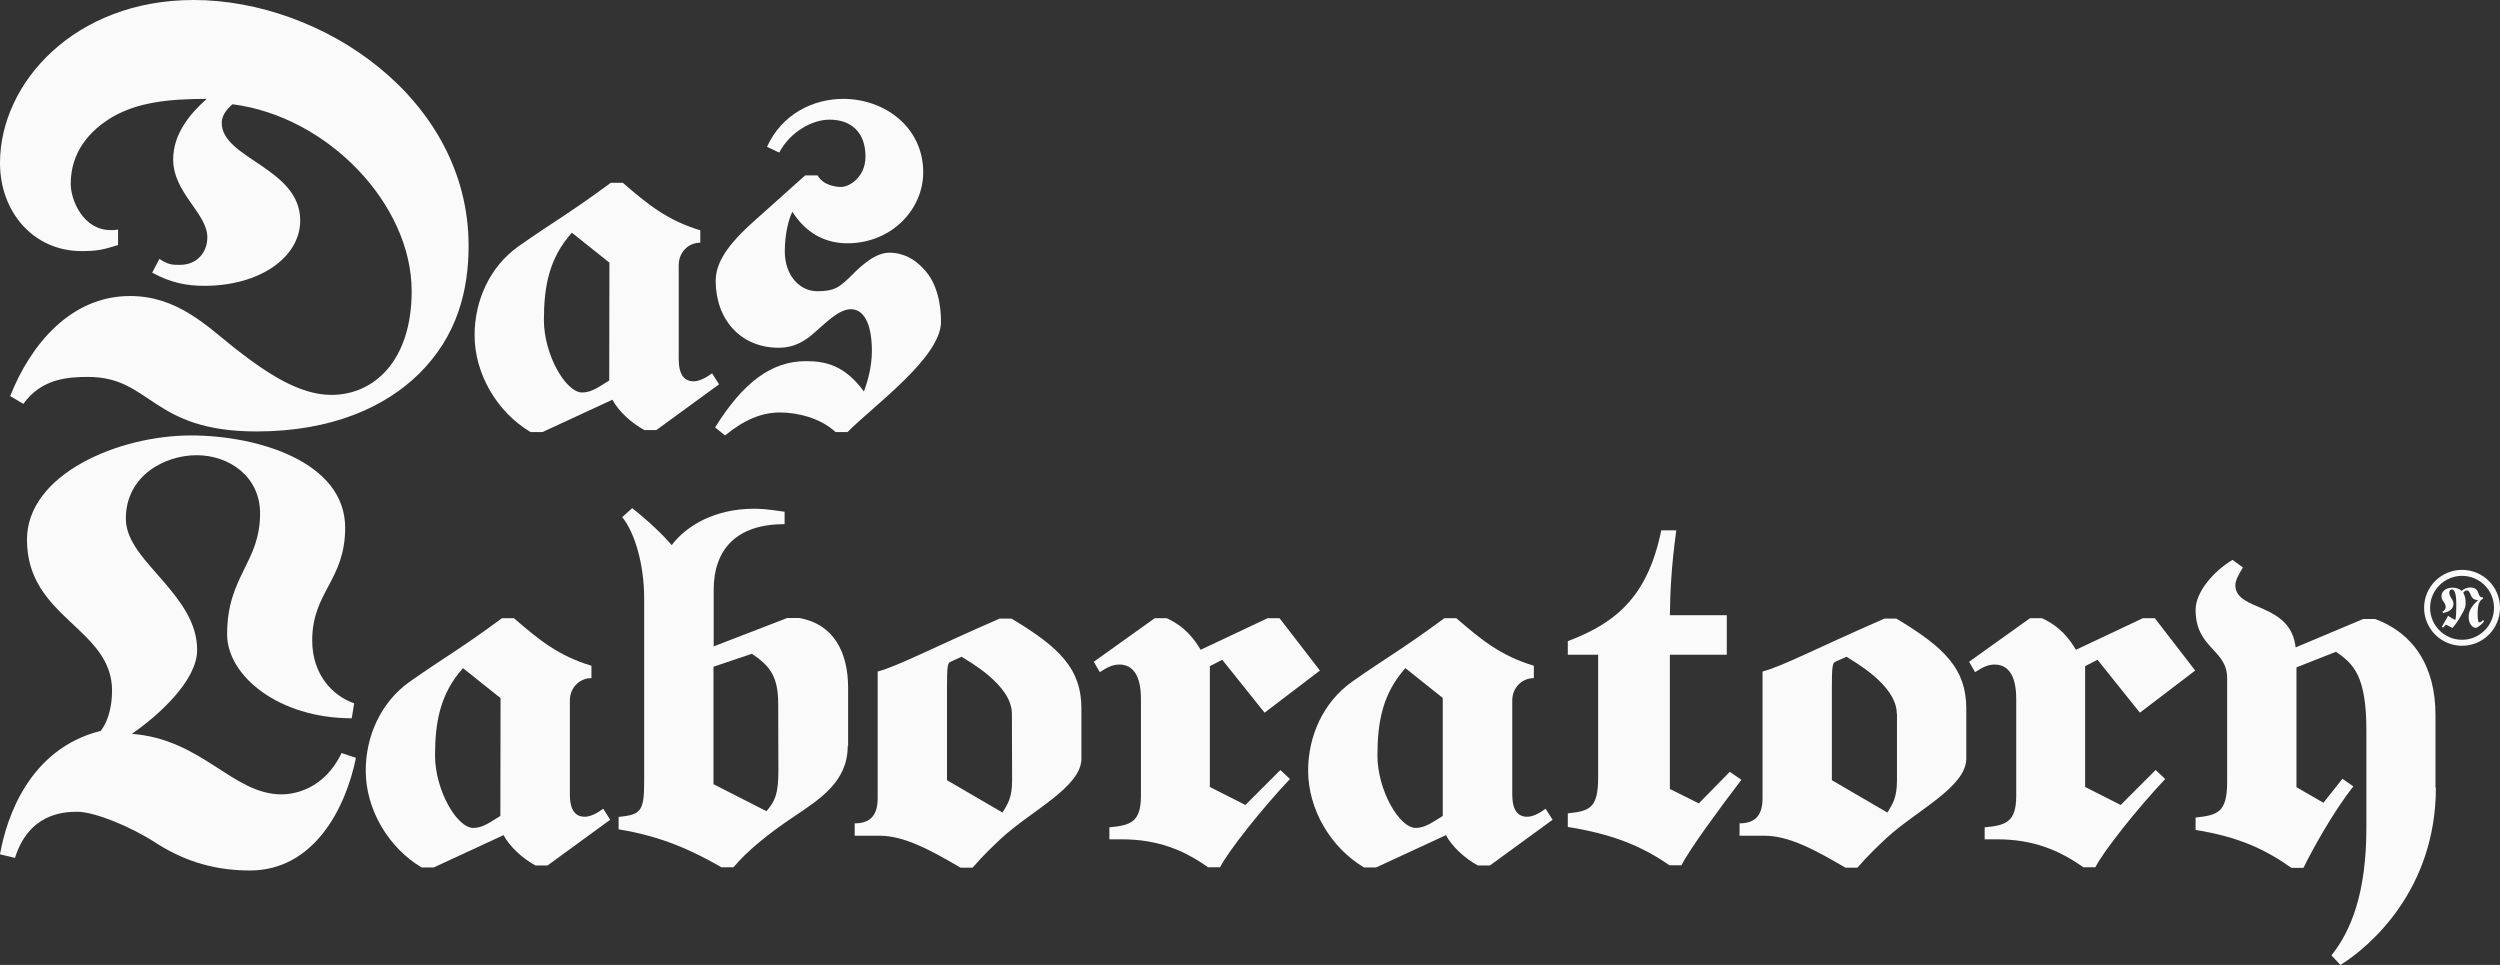
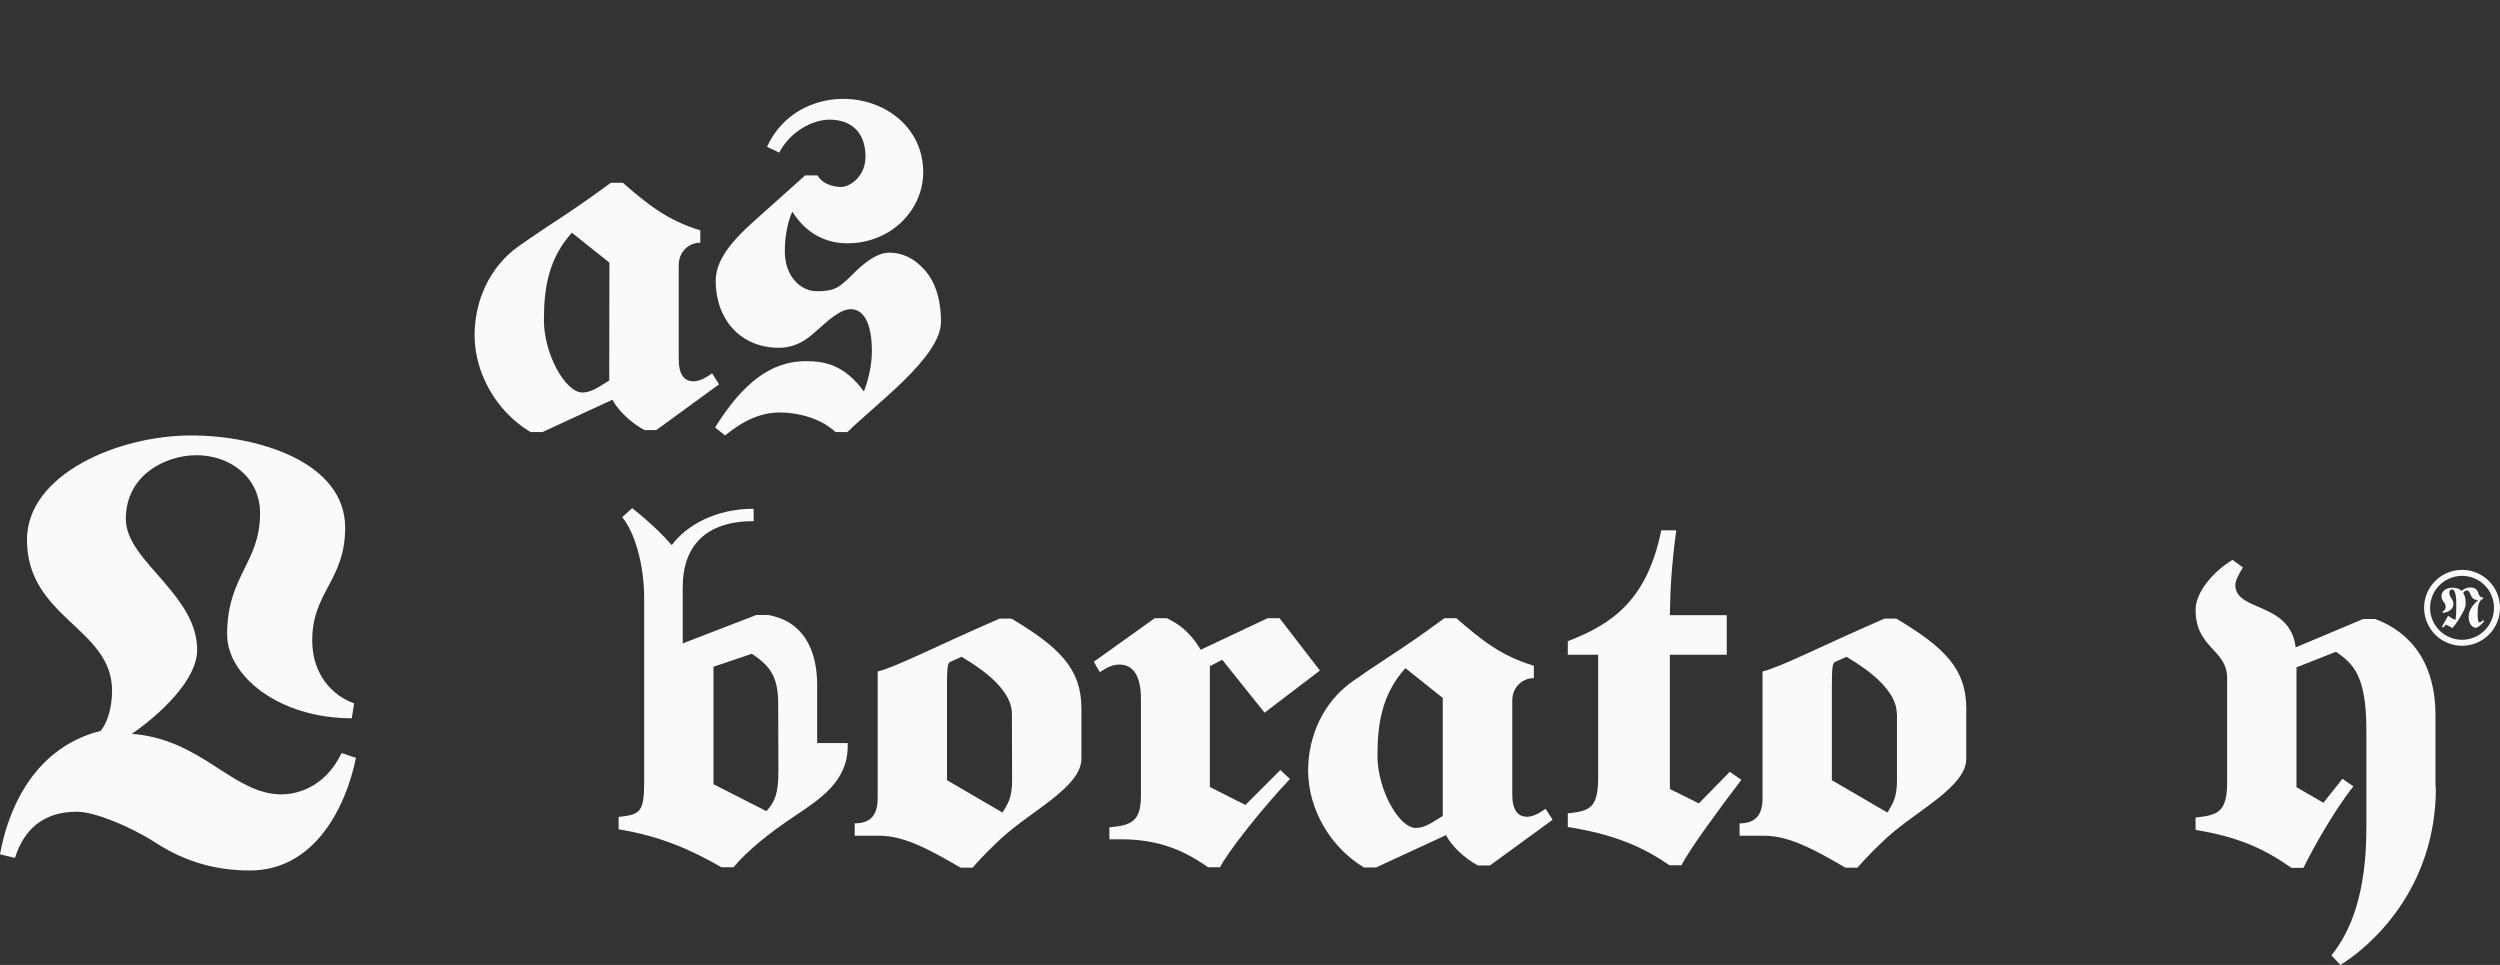
<svg xmlns="http://www.w3.org/2000/svg" version="1.1" x="0px" y="0px" viewBox="0 0 1251.6 483.1" style="enable-background:new 0 0 1251.6 483.1;" xml:space="preserve">
  <rect x="0" y="0" width="1251.6" height="483.1" fill="#333333" stroke="none" />
  <style type="text/css">
	.st0{display:none;}
	.st1{display:inline;stroke:#000000;stroke-miterlimit:10;}
	.st2{fill:#FAFAFA;}
	.st3{fill:none;stroke:#FAFAFA;stroke-width:3;stroke-miterlimit:10;}
</style>
  <g id="BG" class="st0">
-     <rect class="st1" width="1720.7" height="600" />
-   </g>
+     </g>
  <g id="Laboratory">
    <g id="_x28_R_x29_">
	</g>
    <g>
      <path class="st2" d="M178.2,379.4c-5.1,25.2-21,56.4-53.1,56.4c-20.1,0-35.1-6-48-14.4c-11.7-7.5-29.7-15-38.4-15    c-7.5,0-24.3,1.2-31.2,23.1L0,427.7c3.3-18.6,14.7-52.8,50.4-61.8c3-3.6,5.7-10.8,5.7-20.1c0-31.5-42.6-36.3-42.6-75.6    c0-32.7,45.6-52.2,82.2-52.2c33.3,0,77.1,13.2,77.1,46.2c0,26.4-16.5,32.1-16.5,56.4c0,17.4,10.5,27.9,21,31.5l-1.2,7.5    c-36.6,0-62.4-21.3-62.4-42c0-29.4,16.5-35.7,16.5-60.6c0-18.3-15.3-29.1-31.8-29.1c-15.9,0-35.4,10.2-35.4,31.8    c0,11.4,9.9,21,19.2,31.8c8.4,9.9,16.5,20.4,16.5,33.9c0,15.3-19.2,32.7-32.7,42c35.4,2.7,50.4,30.3,75,30.3c6,0,21.3-2.4,30-20.7    L178.2,379.4z" />
-       <path class="st2" d="M274.1,433.3h-6c-6.5-3.5-13-9.5-16-15.2l-35,16.2h-6c-16.8-10-28-29.2-28-48.5c0-17.2,7.5-34.2,22-44.5    c18.5-13,24.5-15.8,46.2-31.8h6c12.5,10.8,22.2,18.8,38.8,23.8v6.2c-6,0-10.8,4.8-10.8,11.2v47c0,8,2.8,11.2,7.5,11.2    c2.5,0,5.8-1.5,9.2-4l3.5,5.5L274.1,433.3z M250.6,349.5l-18.8-15c-11.5,12.8-14,27.2-14,43.8c0,17,10.8,36.2,19.2,36.2    c4.8,0,8.8-3.2,13.5-6L250.6,349.5L250.6,349.5z" />
-       <path class="st2" d="M424.4,373.5c0,17.8-13.8,26.5-27.2,35.5c-12,8-23.2,17-30,25.2h-6c-14.8-8.5-30-15.5-51.5-19V409    c11-1.2,12.8-2.5,12.8-17.8v-91.5c0-17.8-5-33.5-11-40.8l5-4.5c8.8,7,15.2,13.2,19.8,18.5c7.5-10,22-18.2,41-18.2    c3,0,5.5,0,15.5,1.5v6.2c-24,0-35.5,12.5-35.5,33v28.2l36.8-14.2h6c17.2,3,24.5,17,24.5,35v29.1H424.4z M389.6,352.3    c0-14-4.5-19.2-13.2-25l-19.2,6.5v58.8l26.5,13.5c4.2-4.8,6-8.5,6-20.2L389.6,352.3L389.6,352.3L389.6,352.3z" />
+       <path class="st2" d="M424.4,373.5c0,17.8-13.8,26.5-27.2,35.5c-12,8-23.2,17-30,25.2h-6c-14.8-8.5-30-15.5-51.5-19V409    c11-1.2,12.8-2.5,12.8-17.8v-91.5c0-17.8-5-33.5-11-40.8l5-4.5c8.8,7,15.2,13.2,19.8,18.5c7.5-10,22-18.2,41-18.2    v6.2c-24,0-35.5,12.5-35.5,33v28.2l36.8-14.2h6c17.2,3,24.5,17,24.5,35v29.1H424.4z M389.6,352.3    c0-14-4.5-19.2-13.2-25l-19.2,6.5v58.8l26.5,13.5c4.2-4.8,6-8.5,6-20.2L389.6,352.3L389.6,352.3L389.6,352.3z" />
      <path class="st2" d="M541.4,379.8c0,14.2-25,26-40,39.8c-4,3.8-8.8,8.2-14.5,14.8h-6c-15-8.8-28.2-16-40.5-16h-12.5v-6.2    c6.8,0,11.5-3,11.5-12.5v-63.5c10.8-3,25.5-11,61-26.5h6c24.2,14.5,35,25.2,35,45V379.8z M506.6,357.3c0-14.5-22.2-26.5-25.2-28.5    l-5.5,2.5c-1.5,0.5-1.8,2.5-1.8,12.8v46.5l27.8,16.2c2.5-4.2,4.8-7.2,4.8-16L506.6,357.3L506.6,357.3z" />
      <path class="st2" d="M633.1,356.8l-21.2-26.5l-6.2,3.2V394l17.8,9l17.5-17.5l4.8,4.5c-14,14.8-30.8,36-35,44.2h-6    c-12-8.5-25-14-43.2-14h-6.2v-6c10.5-1,15.8-2.5,15.8-15.8v-48.5c0-12-4.2-17.2-10.8-17.2c-3.2,0-5.8,1.2-9.8,3.8l-3-5.2    l30.5-21.8h6c9.2,4.2,13.8,10.5,17,15.8l33.5-15.8h6l20.2,26.2L633.1,356.8z" />
      <path class="st2" d="M745.9,433.3h-6c-6.5-3.5-13-9.5-16-15.2l-35,16.2h-6c-16.8-10-28-29.2-28-48.5c0-17.2,7.5-34.2,22-44.5    c18.5-13,24.5-15.8,46.2-31.8h6c12.5,10.8,22.2,18.8,38.8,23.8v6.2c-6,0-10.8,4.8-10.8,11.2v47c0,8,2.8,11.2,7.5,11.2    c2.5,0,5.8-1.5,9.2-4l3.5,5.5L745.9,433.3z M722.4,349.5l-18.8-15c-11.5,12.8-14,27.2-14,43.8c0,17,10.8,36.2,19.2,36.2    c4.8,0,8.8-3.2,13.5-6v-59H722.4z" />
      <path class="st2" d="M784.9,414v-6.8c11-1.2,15.2-2.5,15.2-18.2v-61.2h-15.2V321c23-8.8,39.8-21.2,46.8-55.5h7.5    c-2.5,18.8-3,30.2-3.2,42.5h28.5v19.8H836V395l14.5,7.2l15.5-15.8l5.8,4c-10.8,14.2-26,34.8-30,42.8h-6    C821.1,423,806.4,417.5,784.9,414z" />
      <path class="st2" d="M984.4,379.8c0,14.2-25,26-40,39.8c-4,3.8-8.8,8.2-14.5,14.8h-6c-15-8.8-28.2-16-40.5-16h-12.5v-6.2    c6.8,0,11.5-3,11.5-12.5v-63.5c10.8-3,25.5-11,61-26.5h6c24.2,14.5,35,25.2,35,45V379.8z M949.6,357.3c0-14.5-22.2-26.5-25.2-28.5    l-5.5,2.5c-1.5,0.5-1.8,2.5-1.8,12.8v46.5l27.8,16.2c2.5-4.2,4.8-7.2,4.8-16v-33.5H949.6z" />
-       <path class="st2" d="M1071.3,356.8l-21.2-26.5l-6.2,3.2V394l17.8,9l17.5-17.5l4.8,4.5c-14,14.8-30.8,36-35,44.2h-6    c-12-8.5-25-14-43.2-14h-6.2v-6c10.5-1,15.8-2.5,15.8-15.8v-48.5c0-12-4.2-17.2-10.8-17.2c-3.2,0-5.8,1.2-9.8,3.8l-3-5.2    l30.5-21.8h6c9.2,4.2,13.8,10.5,17,15.8l33.5-15.8h6l20.2,26.2L1071.3,356.8z" />
      <path class="st2" d="M1219.5,394.3c0,51-32.8,79.5-47.8,88.8l-4.5-4.8c9.8-12.2,17.5-31.2,17.5-63.8v-49    c0-27.2-6.5-33.2-15.2-39.2l-19.8,7.8v60l13.5,7.8l9.5-12l5.5,3.8c-10,12.5-21,32.5-25,40.8h-6c-13.5-9.5-26.5-15.5-48-19v-6.2    c11-1.2,15.8-2.5,15.8-17.8v-52c0-14.5-15.8-14.8-15.8-34.2c0-9,9.2-19.5,18.5-25l5.2,3.8c-2,3.2-3.8,6.5-3.8,8.8    c0,13.5,27.5,8.2,30.2,31.2l33.8-14.2h6c19,7,30.2,23.5,30.2,48v36.4L1219.5,394.3L1219.5,394.3z" />
      <g>
        <path class="st2" d="M1243.6,311.1c-0.6,0.9-2.4,2.6-3.8,3.2h-0.7c-2-0.5-3.2-2.8-3.2-5.5c0-3.4,2-5.7,4.6-8.3v-0.1     c-4.3,0-3.2-4.8-5.5-4.8c-0.7,0-1.2,0.4-1.8,1.1c0.9,1.8,1.2,3,1.2,5.5c0,2.4-1.6,4.7-2.4,6.1c-0.9,1.7-2.5,4.2-4.2,6.1     c-1.2-0.7-2.5-1.3-3.3-1.7c-0.2,0.2-0.6,0.6-1.4,1.5l-0.6-0.4l3.1-5.5c0.6,0.4,3.2,2,3.5,2c0.6,0,0.6-5,0.6-8.8     c0-2.3-0.4-6.4-2.1-6.4c-0.7,0-1.4,0.5-1.4,1.5c0,2.4,2.1,3.4,2.1,5.6c0,2.4-1.7,4.1-5.3,4.7l-0.2-0.7c0.7-0.3,1.6-1.1,1.6-2.3     c0-2.4-2.1-2.8-2.1-5.5c0-1.1,0.5-2,1.2-2.7c1-1,2.6-1.5,4.4-1.5s3.4,0.6,4.5,1.6c1.3-1.1,2.8-1.7,4.3-1.7c0.9,0,1.8,0.2,2.5,0.6     c2.2,1.3,1.1,4.4,3.9,4.4v0.6c-2.1,1.1-2.7,3.4-2.7,7.7c0,2.2,0.2,4.2,0.8,4.2c0.9,0,1.5-0.7,1.9-1.3L1243.6,311.1z" />
        <circle class="st3" cx="1232.6" cy="304.3" r="17.5" />
      </g>
    </g>
  </g>
  <g id="Das">
    <g>
-       <path class="st2" d="M59.1,122.7c-7.8,2.4-10.5,3-18.3,3c-24,0-40.8-19.5-40.8-44.1C0,41.4,37.5,0,96.9,0    c64.5,0,137.7,49.5,137.7,123c0,21.9-5.4,45-24.9,64.2c-16.8,16.5-43.5,28.8-81.3,28.8c-52.8,0-52.5-27.3-84.3-27.3    c-10.2,0-23.4,0.9-32.4,13.5l-6.6-3.9c10.2-25.8,30.3-50.1,60-50.1c23.7,0,38.4,15,52.8,26.4c16.5,12.9,32.4,23.1,48,23.1    c21.6,0,40.2-17.4,40.2-51.9c0-43.8-42.3-87.6-89.7-93.6c-3.6,3-5.4,6.3-5.4,9.3c0,18,39.3,22.5,39.3,48.9    c0,18.3-20.1,32.7-48,32.7c-8.7,0-16.8-1.5-26.1-6.6l3.6-6.9c4.5,3,6.6,3,10.2,3c9,0,13.8-6.6,13.8-13.8c0-12-17.1-22.2-17.1-39    c0-13.2,9-23.4,16.8-30.3c-19.5,0-34.5,1.8-47.1,9c-11.7,6.9-21,17.7-21,33.6c0,7.8,6,23.1,20.1,23.1c1.2,0,2.4,0,3.6-0.3V122.7    L59.1,122.7z" />
      <path class="st2" d="M328.6,215.3h-6c-6.5-3.5-13-9.5-16-15.2l-35,16.2h-6c-16.8-10-28-29.2-28-48.5c0-17.2,7.5-34.2,22-44.5    c18.5-13,24.5-15.8,46.2-31.8h6c12.5,10.8,22.2,18.8,38.8,23.8v6.2c-6,0-10.8,4.8-10.8,11.2v47c0,8,2.8,11.2,7.5,11.2    c2.5,0,5.8-1.5,9.2-4l3.5,5.5L328.6,215.3z M305.1,131.5l-18.8-15c-11.5,12.8-14,27.2-14,43.8c0,17,10.8,36.2,19.2,36.2    c4.8,0,8.8-3.2,13.5-6L305.1,131.5L305.1,131.5z" />
      <path class="st2" d="M384,73.5c7.5-16.5,23.2-24,38.2-24c20.5,0,40,14,40,36.8c0,18.5-15.8,35.5-38,35.5c-10,0-20.2-4.2-27.5-15.8    c-1.8,3.5-3.8,11-3.8,19.8c0,12.5,7.8,20,16.2,20c9,0,11-2.2,15.8-6.5c3.8-3.8,12.2-12.8,20.2-12.8c7.5,0,13,3.5,17,7.8    c7.5,7.5,9,19,9,26.8c0,17.8-33.5,41.8-46.8,55.2h-6c-7.5-7-19-9.8-27.8-9.8c-9,0-17.8,3.5-27.5,11.5l-5-4    c14-22.5,28.2-33.2,45.5-33.2c10,0,19.5,2.2,29,15.2c2-5.2,4-12.8,4-20.2c0-15.2-4.8-21-10.5-21s-11.5,5.8-18,11.5    c-4.5,4-9.8,7.8-18.2,7.8c-19,0-31.5-14.2-31.5-33.5c0-12.5,11.5-23.2,23.8-34l21-18.8h6.2c2.8,5,9.2,5.8,11.8,5.8    c4.2,0,12.2-5,12.2-15.2c0-12.5-7.5-18.5-18-18.5c-8.8,0-19.8,6.2-25.2,16.5L384,73.5z" />
    </g>
  </g>
</svg>